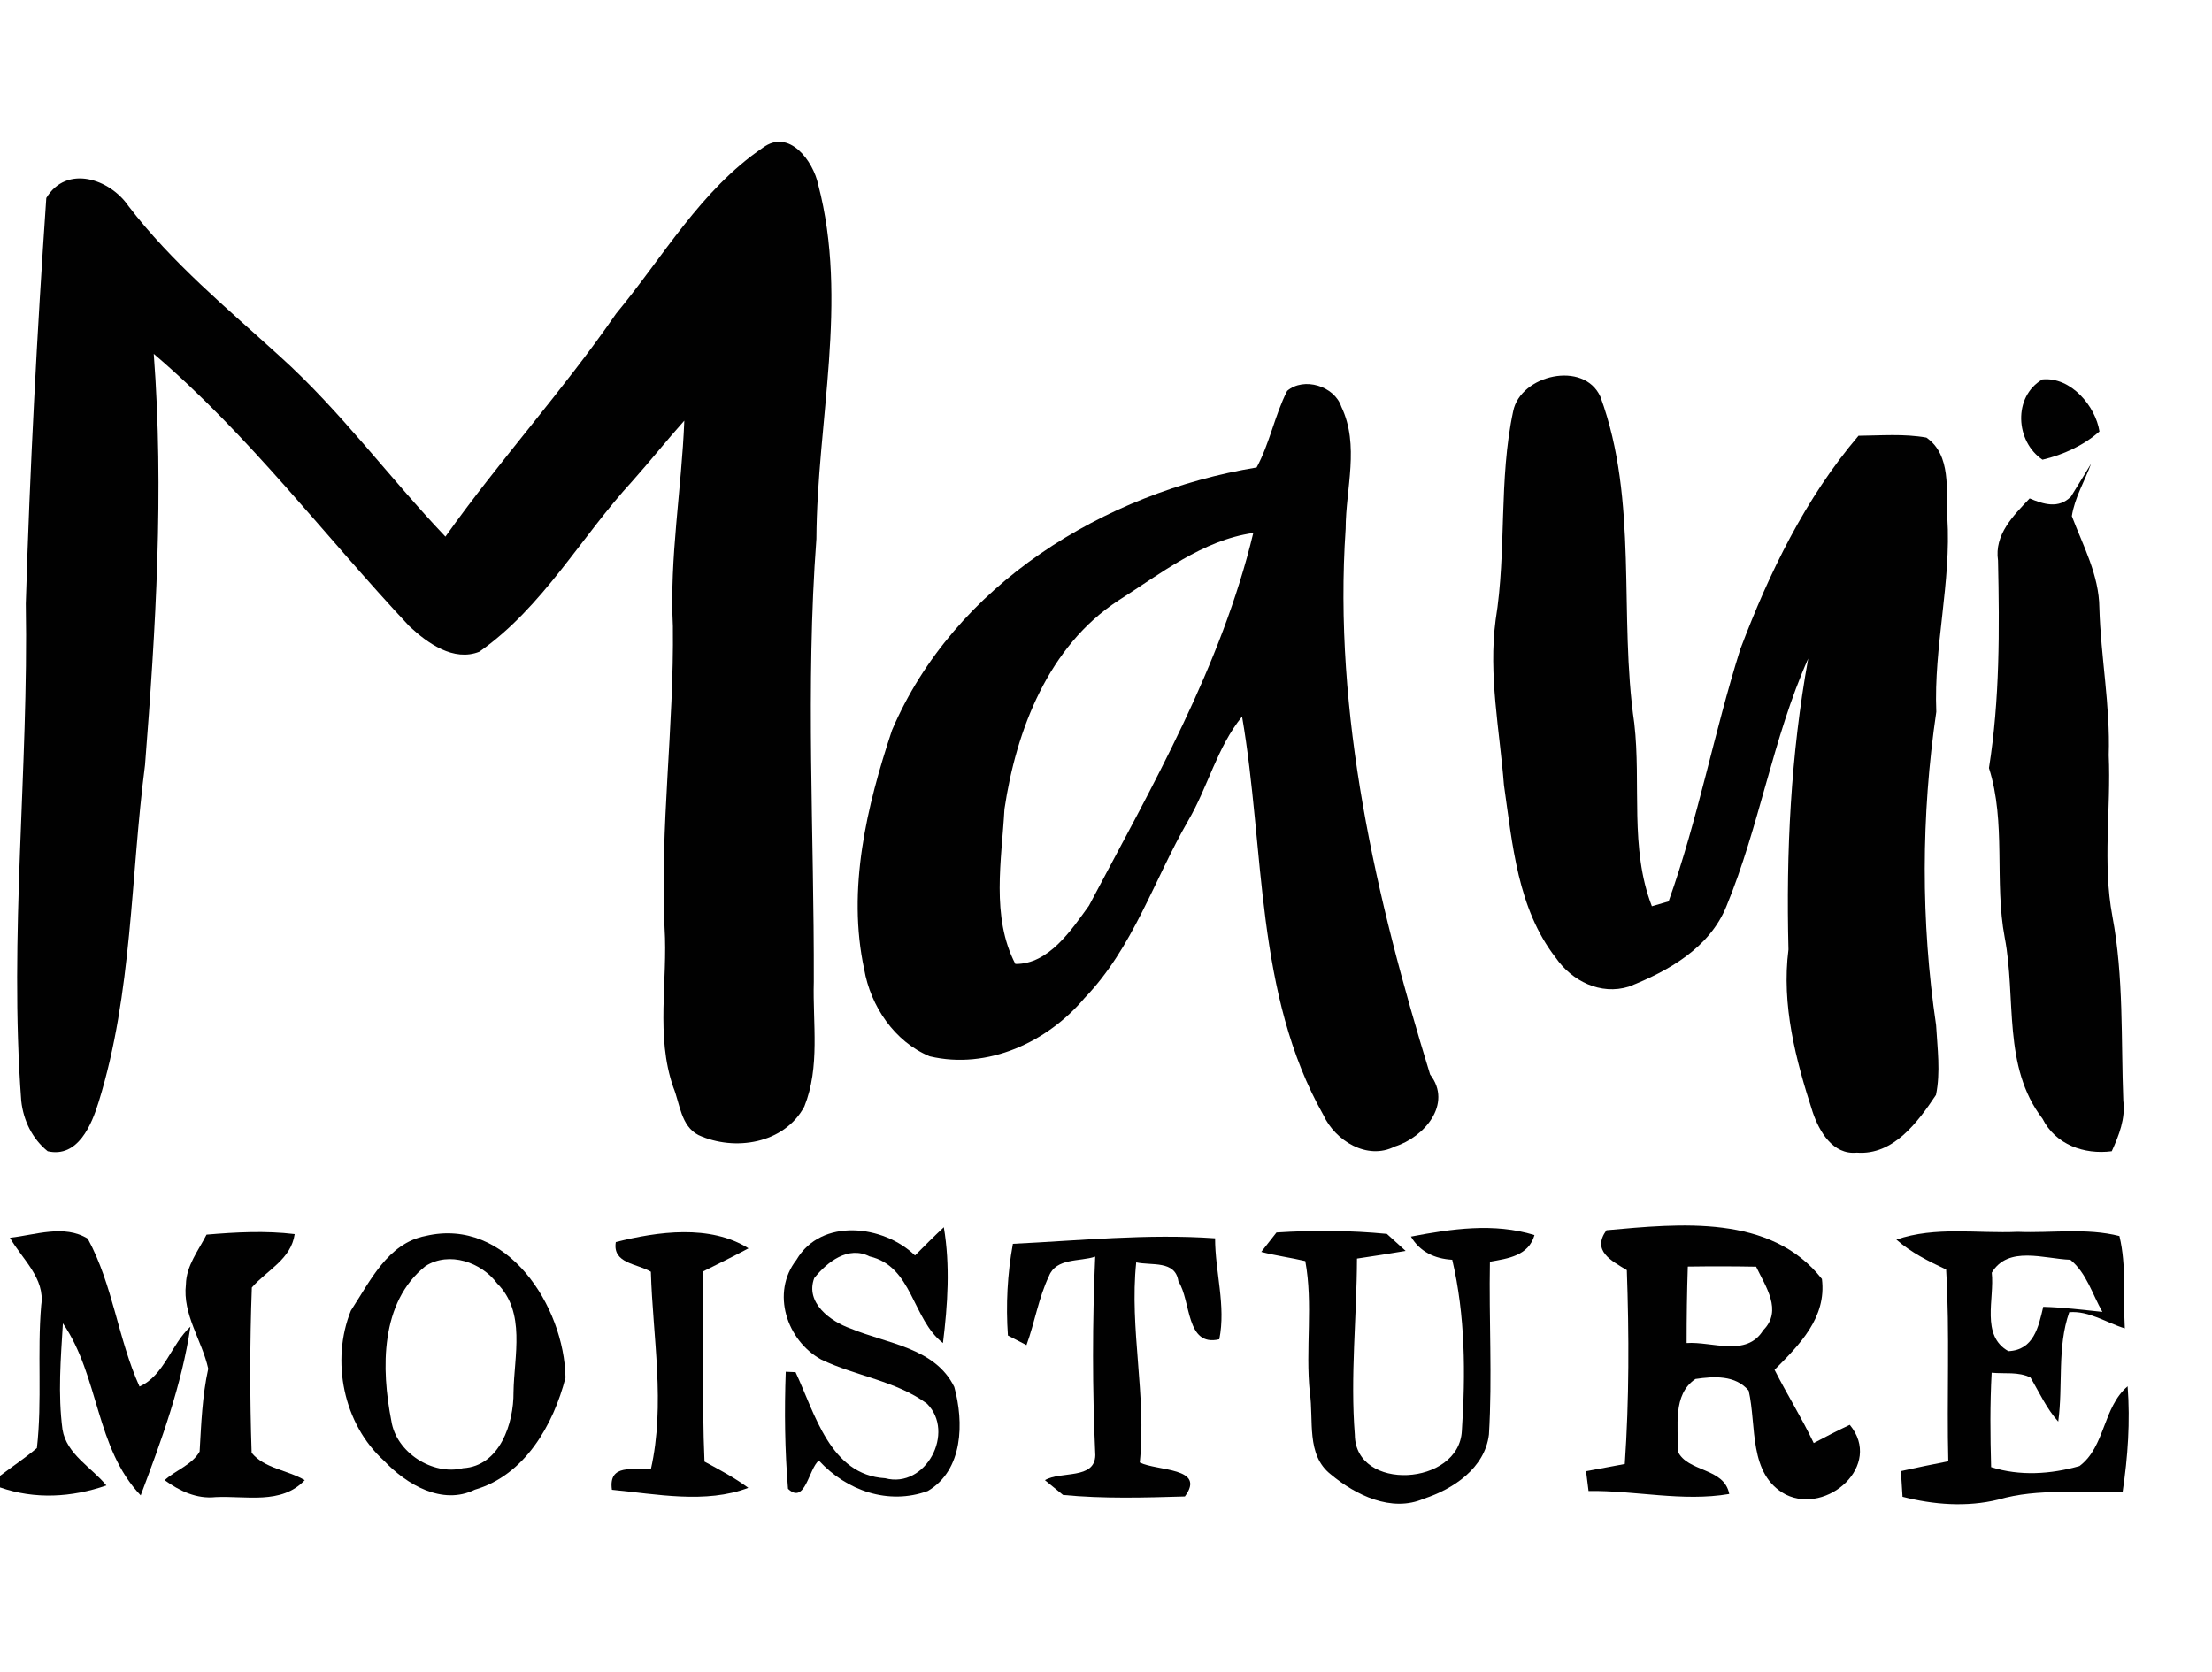
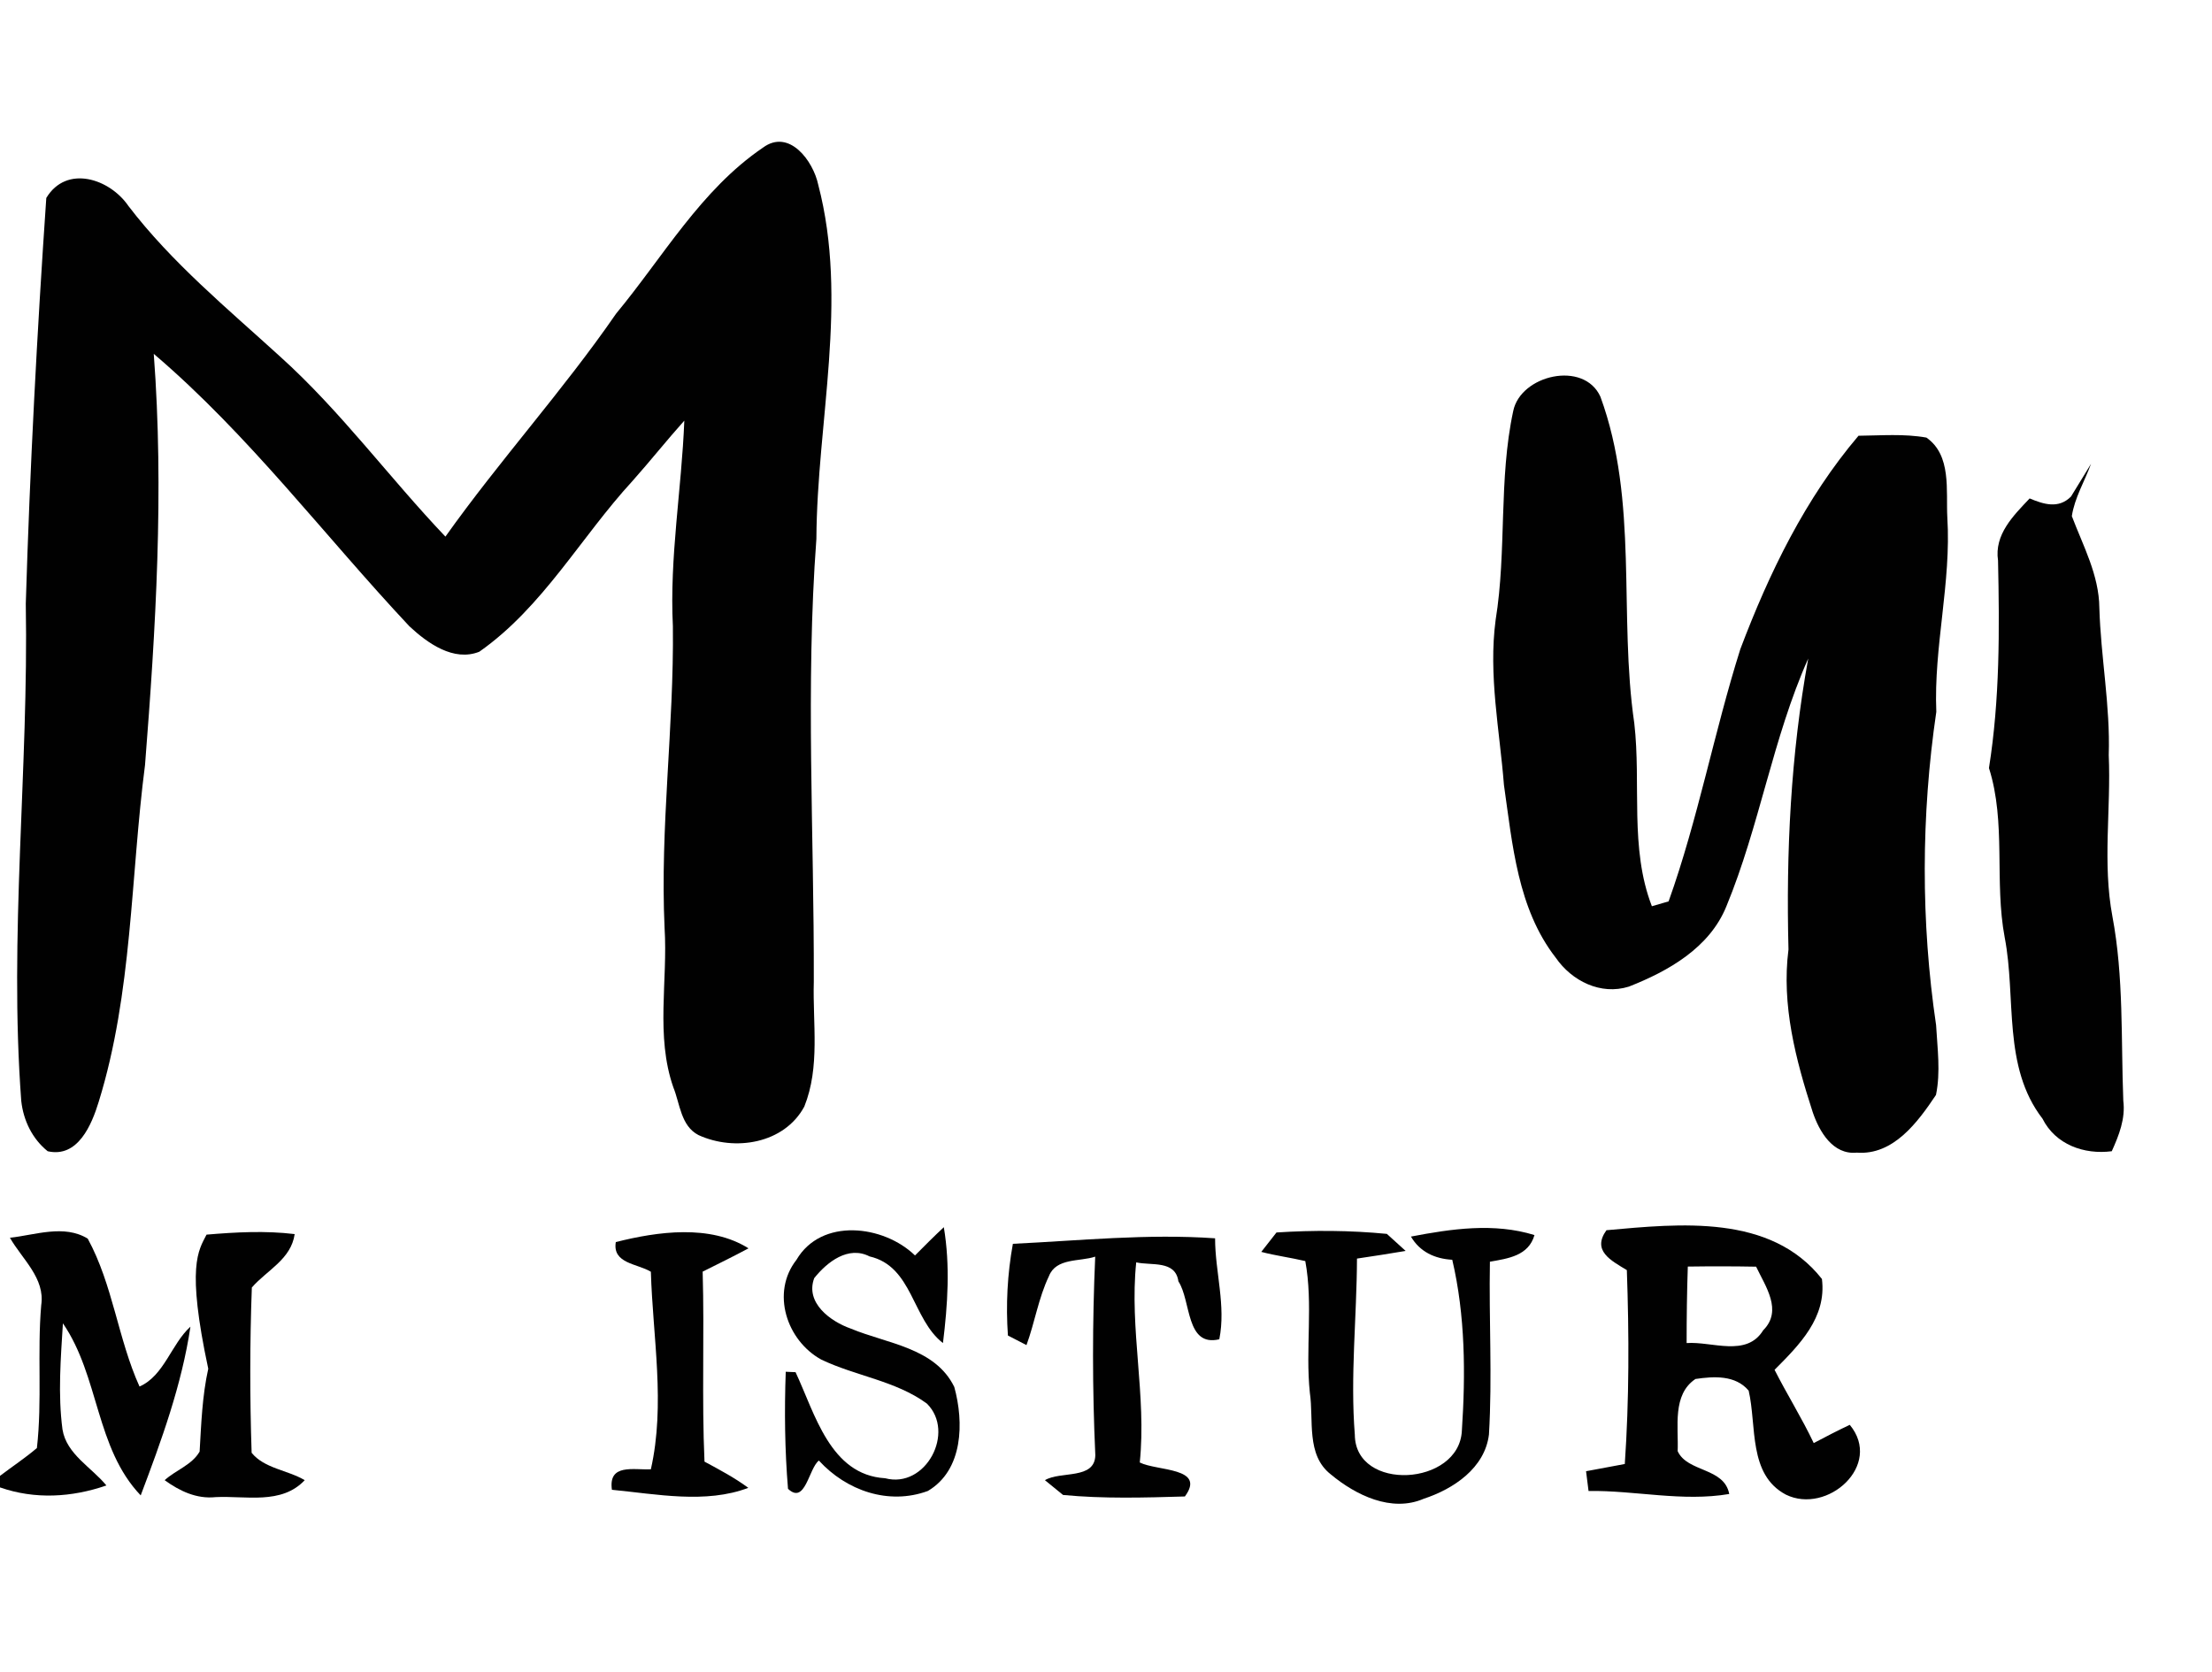
<svg xmlns="http://www.w3.org/2000/svg" width="205pt" height="155pt" viewBox="0 0 205 155" version="1.1">
  <g id="#ffffffff">
</g>
  <g id="#010101ff">
    <path fill="#010101" opacity="1.00" d=" M 70.70 13.69 C 73.14 11.88 75.37 14.93 75.83 17.12 C 78.65 27.89 75.72 39.03 75.66 49.95 C 74.64 63.61 75.46 77.32 75.42 91.01 C 75.31 94.85 76.02 98.89 74.54 102.57 C 72.68 106.02 68.08 106.75 64.73 105.21 C 63.09 104.36 63.02 102.30 62.40 100.78 C 60.74 96.01 61.90 90.92 61.59 86.00 C 61.16 76.67 62.47 67.38 62.36 58.05 C 62.04 51.66 63.17 45.35 63.42 38.99 C 61.78 40.82 60.25 42.75 58.61 44.59 C 53.82 49.80 50.32 56.27 44.42 60.41 C 42.04 61.36 39.61 59.61 37.94 58.05 C 30.05 49.64 23.07 40.31 14.25 32.80 C 15.21 45.50 14.44 58.23 13.44 70.91 C 12.09 81.31 12.28 92.01 9.15 102.12 C 8.50 104.25 7.22 107.35 4.42 106.71 C 2.99 105.56 2.17 103.86 1.97 102.05 C 0.82 86.69 2.66 71.33 2.39 55.95 C 2.77 43.41 3.43 30.87 4.29 18.35 C 6.17 15.23 10.18 16.57 11.90 19.09 C 15.94 24.37 21.08 28.60 25.96 33.05 C 31.59 38.12 36.07 44.27 41.28 49.74 C 46.31 42.66 52.17 36.22 57.10 29.07 C 61.46 23.81 64.95 17.60 70.70 13.69 Z" />
    <path fill="#010101" opacity="1.00" d=" M 140.24 38.10 C 140.92 34.76 146.78 33.38 148.32 36.77 C 151.88 46.48 149.99 56.98 151.46 67.04 C 152.11 72.66 151.01 78.63 153.09 84.00 C 153.48 83.89 154.26 83.66 154.64 83.55 C 157.37 75.92 158.85 67.88 161.29 60.16 C 163.97 53.08 167.31 46.19 172.24 40.39 C 174.33 40.37 176.45 40.19 178.53 40.56 C 180.88 42.20 180.34 45.46 180.47 47.95 C 180.85 54.00 179.20 59.92 179.45 65.98 C 178.04 75.58 178.01 85.42 179.43 95.02 C 179.55 97.17 179.86 99.36 179.42 101.49 C 177.74 104.00 175.48 107.10 172.08 106.84 C 169.86 107.06 168.60 104.88 167.99 103.07 C 166.42 98.22 165.09 93.16 165.75 88.01 C 165.52 78.98 165.96 69.95 167.58 61.04 C 164.28 68.45 163.08 76.54 159.99 84.02 C 158.43 87.86 154.62 90.01 150.96 91.45 C 148.34 92.27 145.67 90.93 144.18 88.77 C 140.64 84.22 140.17 78.26 139.38 72.76 C 138.98 67.67 137.93 62.58 138.61 57.46 C 139.65 51.05 138.87 44.47 140.24 38.10 Z" />
-     <path fill="#010101" opacity="1.00" d=" M 189.28 35.17 C 191.93 34.91 194.21 37.66 194.57 39.99 C 193.08 41.31 191.21 42.15 189.29 42.61 C 186.78 40.93 186.54 36.76 189.28 35.17 Z" />
-     <path fill="#010101" opacity="1.00" d=" M 119.29 36.23 C 120.84 34.91 123.67 35.78 124.31 37.70 C 126.02 41.28 124.72 45.26 124.71 49.01 C 123.55 66.21 127.52 83.27 132.54 99.60 C 134.65 102.33 131.98 105.42 129.27 106.27 C 126.72 107.58 123.75 105.74 122.65 103.36 C 116.30 92.12 117.24 78.77 115.11 66.42 C 112.79 69.27 111.95 72.94 110.11 76.08 C 106.94 81.57 105.00 87.86 100.51 92.51 C 97.08 96.60 91.51 99.18 86.16 97.91 C 82.90 96.56 80.68 93.26 80.09 89.84 C 78.49 82.42 80.32 74.74 82.67 67.68 C 88.44 54.18 102.34 45.65 116.46 43.33 C 117.68 41.08 118.13 38.51 119.29 36.23 M 103.65 55.66 C 97.18 59.88 94.18 67.64 93.09 74.99 C 92.83 79.72 91.83 84.99 94.10 89.35 C 97.18 89.39 99.28 86.22 100.92 83.95 C 106.80 72.84 113.19 61.73 116.15 49.40 C 111.45 50.07 107.56 53.18 103.65 55.66 Z" />
    <path fill="#010101" opacity="1.00" d=" M 191.93 46.03 C 192.56 45.03 193.16 44.00 193.79 42.99 C 193.20 44.61 192.27 46.13 192.01 47.84 C 193.06 50.61 194.53 53.30 194.56 56.34 C 194.69 60.90 195.58 65.41 195.43 69.99 C 195.65 74.98 194.84 79.99 195.77 84.94 C 196.83 90.57 196.56 96.33 196.78 102.03 C 196.99 103.69 196.38 105.23 195.71 106.71 C 193.15 107.04 190.50 106.10 189.29 103.69 C 185.57 98.86 186.87 92.50 185.79 86.90 C 184.81 81.71 185.94 76.26 184.33 71.19 C 185.34 64.83 185.31 58.38 185.17 51.96 C 184.81 49.54 186.59 47.80 188.10 46.20 C 189.41 46.75 190.78 47.18 191.93 46.03 Z" />
    <path fill="#010101" opacity="1.00" d=" M 0.92 114.73 C 3.28 114.47 5.94 113.47 8.13 114.81 C 10.47 119.10 10.93 124.10 12.93 128.52 C 15.22 127.51 15.86 124.60 17.65 122.97 C 16.85 128.35 14.96 133.53 13.04 138.61 C 8.84 134.21 9.21 127.59 5.83 122.66 C 5.63 125.93 5.36 129.23 5.79 132.49 C 6.16 134.80 8.49 136.01 9.86 137.69 C 6.64 138.80 3.24 139.00 0.00 137.87 L 0.00 136.80 C 1.14 135.93 2.33 135.15 3.42 134.22 C 3.92 129.84 3.44 125.39 3.82 120.98 C 4.20 118.48 2.05 116.71 0.92 114.73 Z" />
-     <path fill="#010101" opacity="1.00" d=" M 19.14 114.44 C 21.86 114.21 24.59 114.06 27.31 114.39 C 26.97 116.74 24.75 117.72 23.34 119.34 C 23.15 124.43 23.15 129.56 23.32 134.66 C 24.49 136.12 26.67 136.26 28.24 137.20 C 26.08 139.50 22.77 138.63 19.98 138.77 C 18.22 138.96 16.64 138.20 15.26 137.20 C 16.28 136.27 17.79 135.79 18.50 134.55 C 18.65 131.98 18.74 129.40 19.30 126.87 C 18.72 124.24 16.90 121.84 17.23 119.05 C 17.26 117.32 18.39 115.92 19.14 114.44 Z" />
-     <path fill="#010101" opacity="1.00" d=" M 39.45 114.56 C 46.99 112.79 52.29 121.08 52.41 127.69 C 51.29 132.07 48.63 136.74 44.01 138.08 C 40.99 139.57 37.67 137.60 35.59 135.40 C 31.82 132.00 30.64 126.12 32.52 121.48 C 34.31 118.75 35.92 115.24 39.45 114.56 M 39.44 117.35 C 35.22 120.71 35.32 126.88 36.27 131.71 C 36.72 134.63 40.09 136.79 42.91 136.09 C 46.32 135.90 47.62 131.93 47.59 129.04 C 47.64 125.69 48.76 121.64 46.07 118.96 C 44.61 116.99 41.62 115.96 39.44 117.35 Z" />
+     <path fill="#010101" opacity="1.00" d=" M 19.14 114.44 C 21.86 114.21 24.59 114.06 27.31 114.39 C 26.97 116.74 24.75 117.72 23.34 119.34 C 23.15 124.43 23.15 129.56 23.32 134.66 C 24.49 136.12 26.67 136.26 28.24 137.20 C 26.08 139.50 22.77 138.63 19.98 138.77 C 18.22 138.96 16.64 138.20 15.26 137.20 C 16.28 136.27 17.79 135.79 18.50 134.55 C 18.65 131.98 18.74 129.40 19.30 126.87 C 17.26 117.32 18.39 115.92 19.14 114.44 Z" />
    <path fill="#010101" opacity="1.00" d=" M 57.07 115.13 C 60.94 114.15 65.81 113.47 69.37 115.71 C 67.97 116.46 66.54 117.16 65.12 117.87 C 65.29 123.74 65.03 129.61 65.29 135.48 C 66.68 136.23 68.08 136.97 69.35 137.91 C 65.41 139.41 60.84 138.49 56.71 138.09 C 56.36 135.63 58.72 136.27 60.32 136.19 C 61.68 130.16 60.50 123.97 60.32 117.88 C 59.07 117.12 56.74 117.13 57.07 115.13 Z" />
    <path fill="#010101" opacity="1.00" d=" M 73.81 116.78 C 76.11 112.85 81.88 113.54 84.80 116.37 C 85.68 115.48 86.56 114.60 87.47 113.75 C 88.07 117.31 87.83 120.93 87.39 124.49 C 84.52 122.27 84.59 117.38 80.59 116.46 C 78.61 115.44 76.65 116.98 75.46 118.47 C 74.60 120.76 76.97 122.49 78.85 123.15 C 82.20 124.55 86.66 124.91 88.44 128.56 C 89.34 131.83 89.28 136.26 85.99 138.20 C 82.35 139.54 78.44 138.17 75.89 135.38 C 74.94 136.13 74.63 139.51 73.03 138.00 C 72.73 134.40 72.69 130.76 72.82 127.15 L 73.73 127.19 C 75.52 131.00 76.93 136.72 82.03 137.02 C 85.81 138.02 88.57 132.74 85.90 130.10 C 83.01 127.98 79.30 127.55 76.11 126.02 C 72.91 124.26 71.43 119.82 73.81 116.78 Z" />
    <path fill="#010101" opacity="1.00" d=" M 93.87 115.29 C 100.13 114.99 106.34 114.34 112.61 114.78 C 112.61 117.90 113.63 121.03 113.00 124.14 C 109.88 124.88 110.40 120.58 109.21 118.77 C 108.93 116.79 106.72 117.33 105.30 117.01 C 104.66 123.20 106.27 129.35 105.63 135.56 C 107.24 136.37 111.81 136.00 109.81 138.71 C 106.05 138.82 102.26 138.93 98.52 138.57 C 98.10 138.23 97.26 137.54 96.84 137.20 C 98.29 136.33 101.47 137.18 101.51 134.88 C 101.23 128.75 101.23 122.61 101.50 116.48 C 100.08 116.96 97.88 116.57 97.21 118.29 C 96.24 120.32 95.90 122.58 95.13 124.68 C 94.70 124.46 93.84 124.02 93.41 123.79 C 93.21 120.95 93.36 118.09 93.87 115.29 Z" />
    <path fill="#010101" opacity="1.00" d=" M 118.30 114.24 C 121.70 114.02 125.14 114.04 128.53 114.37 C 128.97 114.77 129.84 115.56 130.27 115.95 C 128.77 116.20 127.27 116.44 125.76 116.66 C 125.74 122.10 125.13 127.56 125.56 132.99 C 125.61 138.31 135.23 137.75 135.48 132.62 C 135.83 127.36 135.80 121.93 134.59 116.77 C 132.98 116.68 131.59 116.04 130.76 114.62 C 134.52 113.90 138.46 113.32 142.21 114.48 C 141.66 116.40 139.78 116.65 138.08 116.95 C 137.98 122.29 138.31 127.64 137.99 132.97 C 137.61 136.08 134.70 138.02 131.95 138.92 C 128.96 140.22 125.63 138.58 123.33 136.66 C 121.02 134.85 121.77 131.63 121.39 129.08 C 120.97 125.04 121.71 120.86 120.97 116.89 C 119.61 116.57 118.23 116.39 116.89 116.04 C 117.24 115.59 117.94 114.69 118.30 114.24 Z" />
    <path fill="#010101" opacity="1.00" d=" M 148.88 114.03 C 155.68 113.42 164.10 112.51 168.85 118.55 C 169.30 122.13 166.76 124.66 164.46 126.97 C 165.62 129.26 166.99 131.44 168.09 133.76 C 169.19 133.18 170.30 132.60 171.43 132.07 C 174.53 135.81 169.35 140.42 165.51 138.54 C 162.00 136.68 162.82 132.17 162.06 128.90 C 160.83 127.44 158.83 127.57 157.13 127.82 C 154.96 129.27 155.57 132.26 155.48 134.51 C 156.39 136.49 159.79 136.00 160.26 138.48 C 155.91 139.22 151.57 138.14 147.22 138.20 C 147.16 137.74 147.05 136.83 146.99 136.37 C 148.19 136.15 149.38 135.93 150.58 135.70 C 150.99 129.73 150.98 123.72 150.77 117.73 C 149.31 116.84 147.51 115.94 148.88 114.03 M 156.42 117.40 C 156.34 119.76 156.31 122.12 156.31 124.49 C 158.67 124.32 161.86 125.83 163.41 123.30 C 165.23 121.48 163.62 119.24 162.75 117.41 C 160.64 117.37 158.53 117.37 156.42 117.40 Z" />
-     <path fill="#010101" opacity="1.00" d=" M 175.75 114.90 C 179.37 113.65 183.25 114.35 187.00 114.18 C 190.13 114.31 193.35 113.79 196.42 114.57 C 197.09 117.36 196.76 120.28 196.92 123.13 C 195.22 122.61 193.61 121.48 191.77 121.63 C 190.63 124.88 191.21 128.41 190.75 131.77 C 189.66 130.56 189.00 129.07 188.18 127.69 C 187.07 127.12 185.77 127.36 184.58 127.24 C 184.42 130.15 184.45 133.07 184.53 135.99 C 187.19 136.84 190.06 136.65 192.72 135.89 C 195.12 134.09 194.87 130.46 197.18 128.50 C 197.43 131.77 197.20 135.03 196.72 138.26 C 192.88 138.45 188.94 137.91 185.20 139.00 C 182.28 139.72 179.20 139.48 176.32 138.74 C 176.28 138.14 176.21 136.95 176.17 136.36 C 177.63 136.04 179.09 135.73 180.56 135.45 C 180.41 129.52 180.71 123.59 180.36 117.67 C 178.73 116.91 177.11 116.10 175.75 114.90 M 184.59 117.97 C 184.86 120.38 183.55 123.80 186.13 125.24 C 188.47 125.14 188.92 123.02 189.36 121.13 C 191.19 121.18 193.01 121.41 194.84 121.60 C 193.91 119.97 193.37 117.99 191.87 116.77 C 189.47 116.69 186.11 115.42 184.59 117.97 Z" />
  </g>
</svg>